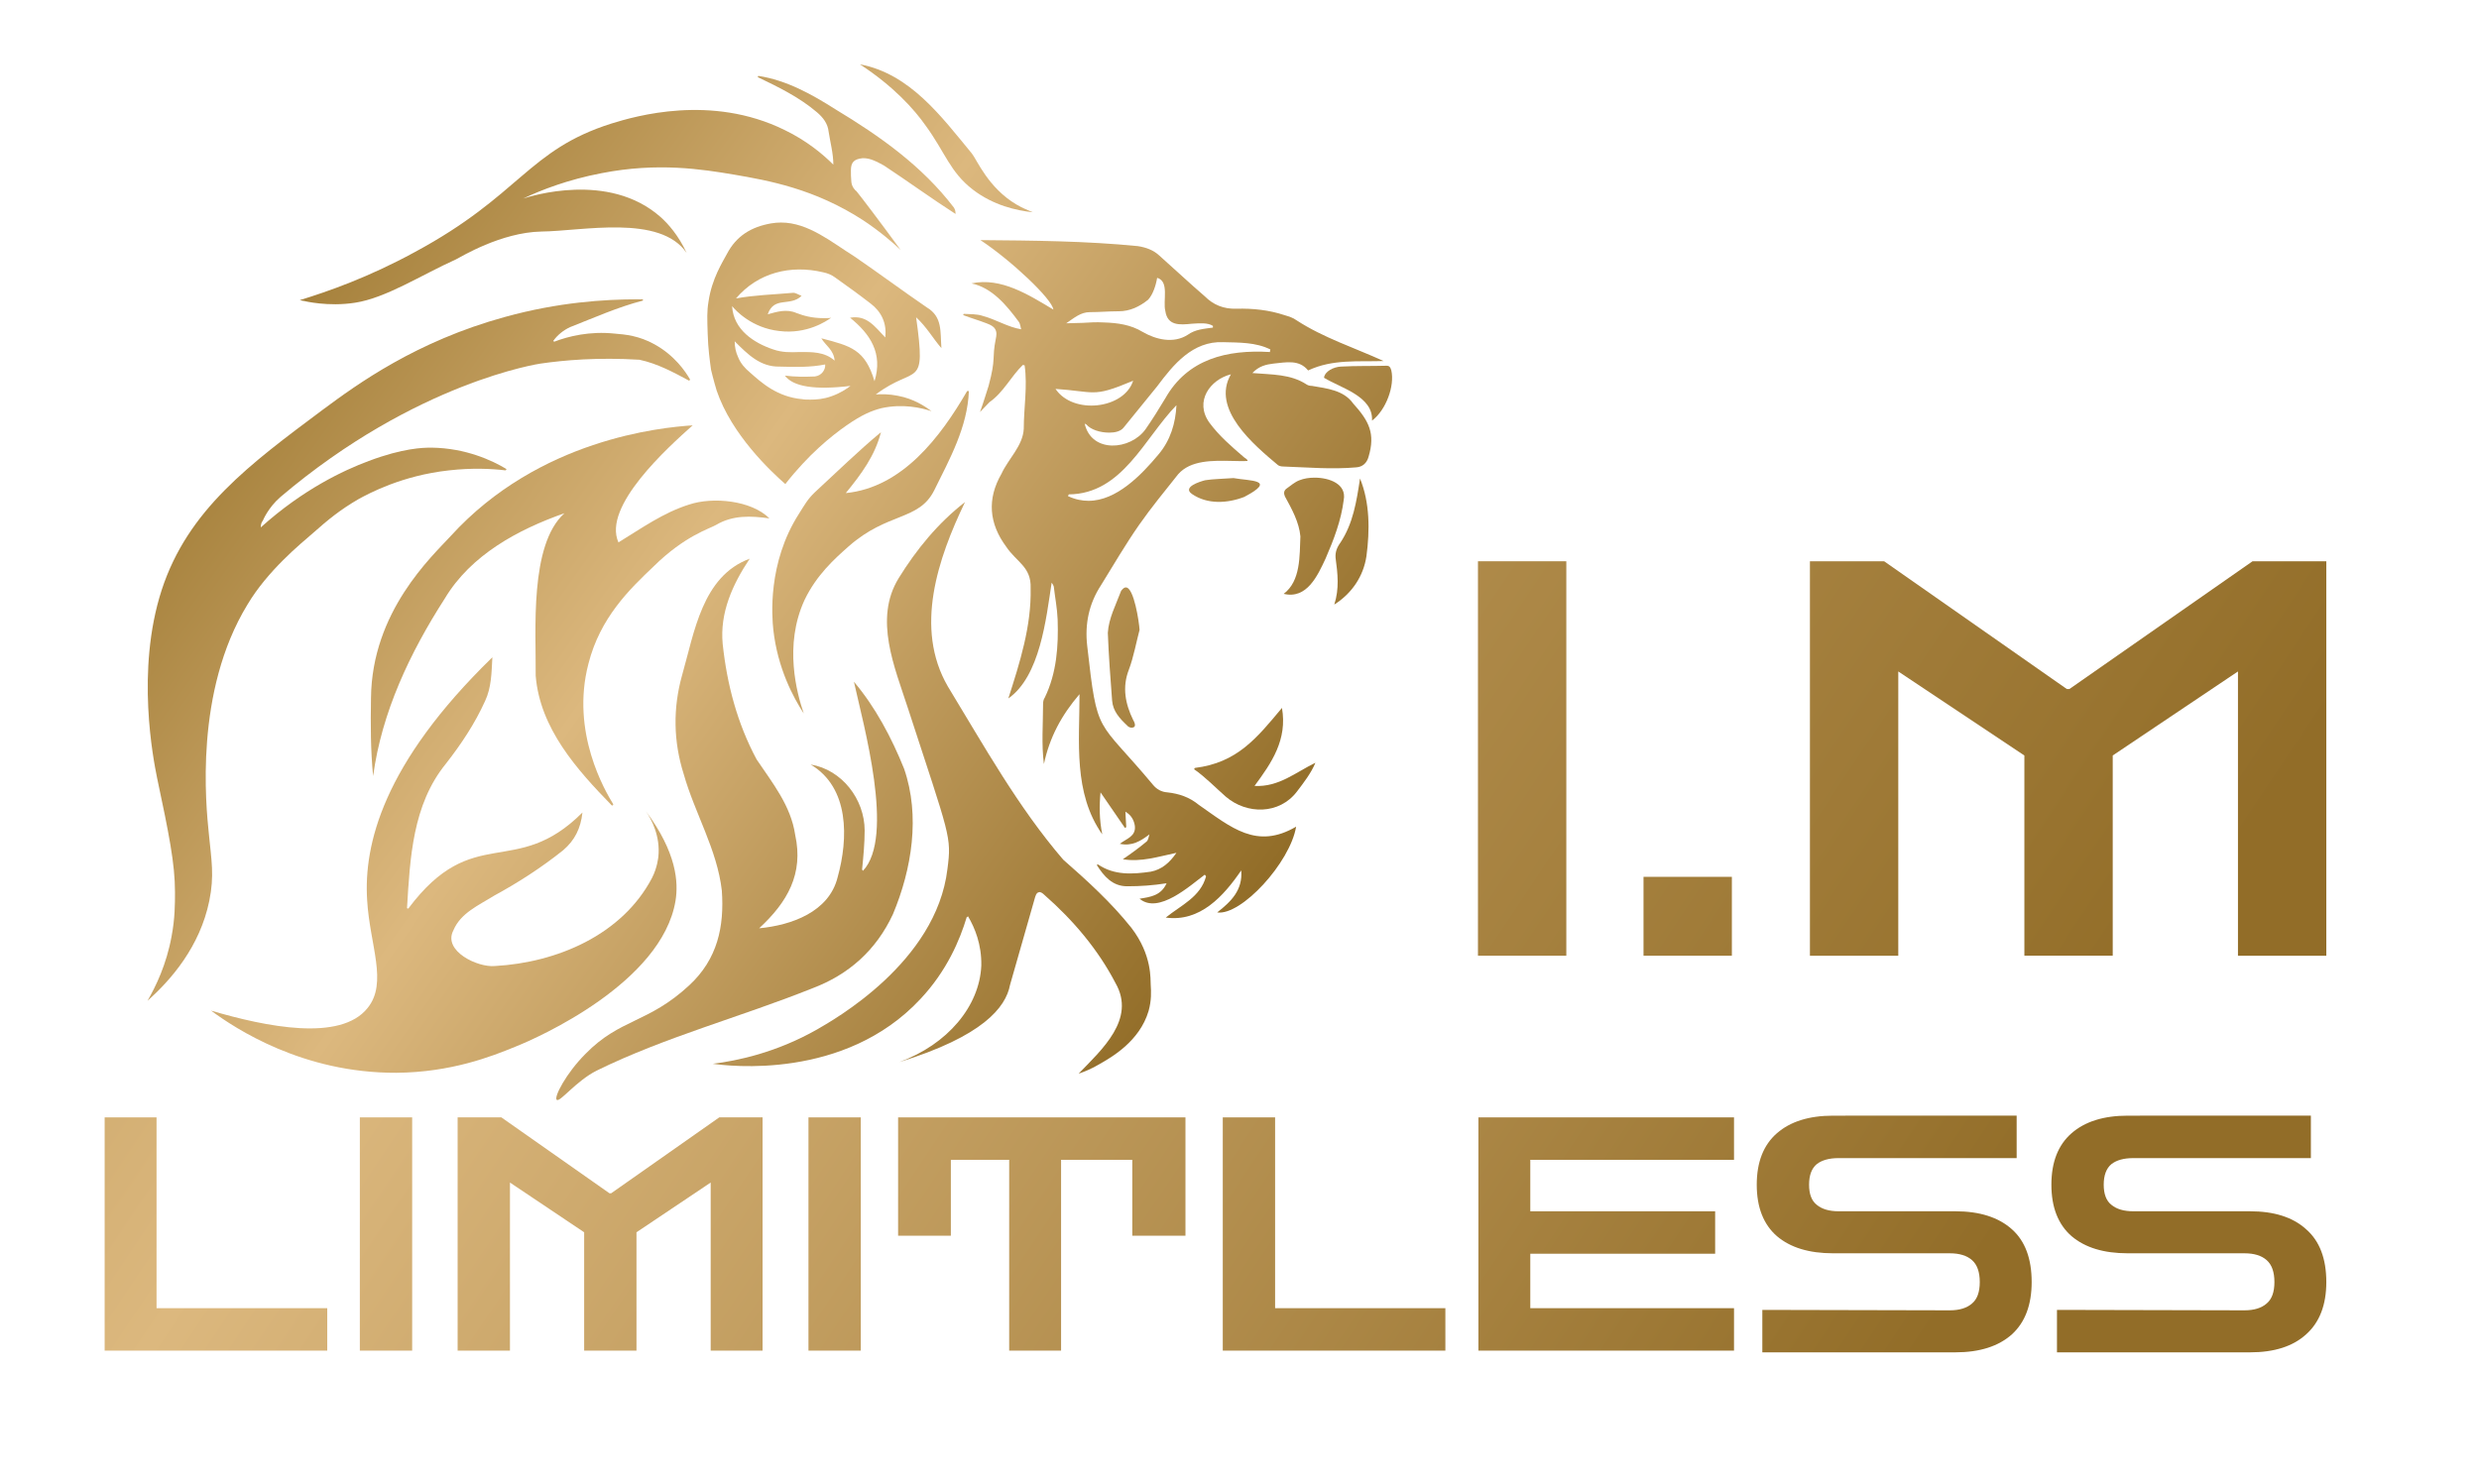
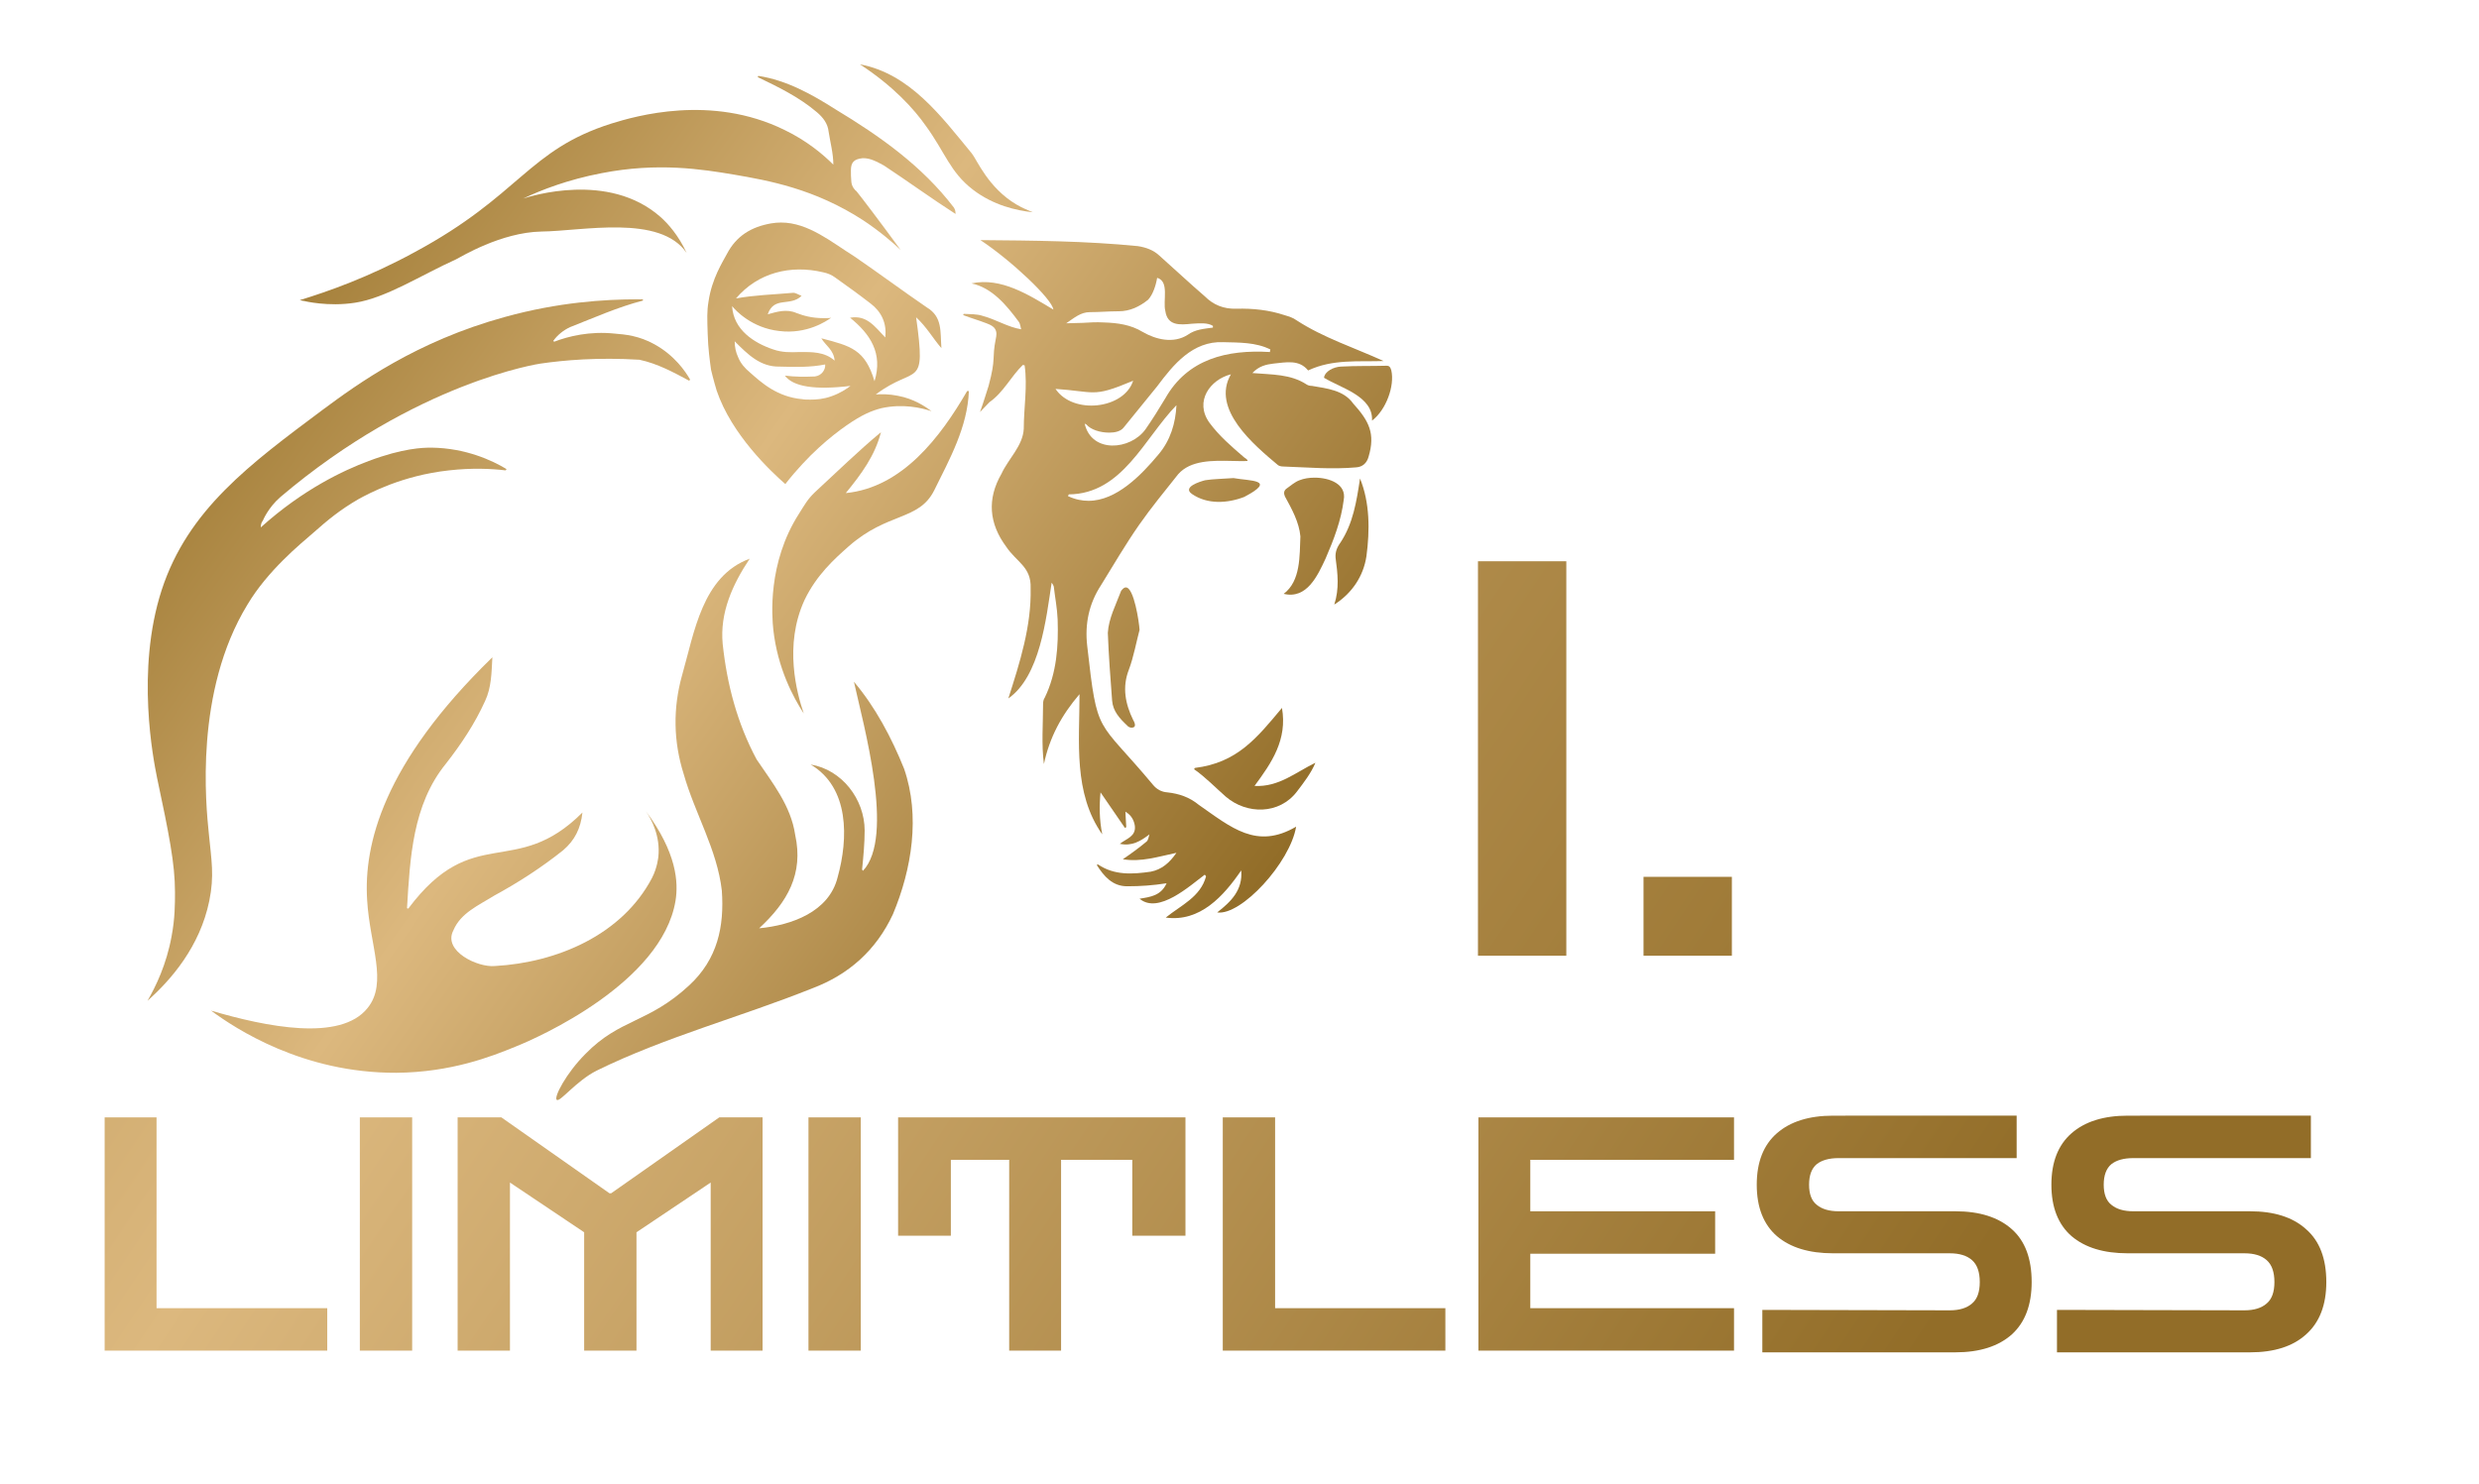
<svg xmlns="http://www.w3.org/2000/svg" version="1.2" viewBox="0 0 578 346" width="578" height="346">
  <defs>
    <linearGradient id="P" gradientUnits="userSpaceOnUse" />
    <linearGradient id="g1" x1="-302.3" y1="-262.2" x2="478.9" y2="259.8" href="#P">
      <stop stop-color="#926d24" />
      <stop offset=".49" stop-color="#dcb87e" />
      <stop offset="1" stop-color="#926d28" />
    </linearGradient>
    <linearGradient id="g2" x1="-306.5" y1="-254" x2="474.7" y2="268" href="#P">
      <stop stop-color="#926d24" />
      <stop offset=".49" stop-color="#dcb87e" />
      <stop offset="1" stop-color="#926d28" />
    </linearGradient>
    <linearGradient id="g3" x1="-261.3" y1="-319.9" x2="519.9" y2="202.1" href="#P">
      <stop stop-color="#926d24" />
      <stop offset=".49" stop-color="#dcb87e" />
      <stop offset="1" stop-color="#926d28" />
    </linearGradient>
    <linearGradient id="g4" x1="-229.7" y1="114" x2="331.4" y2="488.9" href="#P">
      <stop stop-color="#926d24" />
      <stop offset=".49" stop-color="#dcb87e" />
      <stop offset="1" stop-color="#926d28" />
    </linearGradient>
    <linearGradient id="g5" x1="-211.3" y1="86.5" x2="349.8" y2="461.4" href="#P">
      <stop stop-color="#926d24" />
      <stop offset=".49" stop-color="#dcb87e" />
      <stop offset="1" stop-color="#926d28" />
    </linearGradient>
    <linearGradient id="g6" x1="-195.1" y1="62.3" x2="365.9" y2="437.3" href="#P">
      <stop stop-color="#926d24" />
      <stop offset=".49" stop-color="#dcb87e" />
      <stop offset="1" stop-color="#926d28" />
    </linearGradient>
    <linearGradient id="g7" x1="-179" y1="38.2" x2="382.1" y2="413.1" href="#P">
      <stop stop-color="#926d24" />
      <stop offset=".49" stop-color="#dcb87e" />
      <stop offset="1" stop-color="#926d28" />
    </linearGradient>
    <linearGradient id="g8" x1="-160.1" y1="9.9" x2="401" y2="384.8" href="#P">
      <stop stop-color="#926d24" />
      <stop offset=".49" stop-color="#dcb87e" />
      <stop offset="1" stop-color="#926d28" />
    </linearGradient>
    <linearGradient id="g9" x1="-149.2" y1="-6.4" x2="411.9" y2="368.5" href="#P">
      <stop stop-color="#926d24" />
      <stop offset=".49" stop-color="#dcb87e" />
      <stop offset="1" stop-color="#926d28" />
    </linearGradient>
    <linearGradient id="g10" x1="-123.5" y1="-44.9" x2="437.6" y2="330" href="#P">
      <stop stop-color="#926d24" />
      <stop offset=".49" stop-color="#dcb87e" />
      <stop offset="1" stop-color="#926d28" />
    </linearGradient>
    <linearGradient id="g11" x1="-103.1" y1="-75.4" x2="458" y2="299.5" href="#P">
      <stop stop-color="#926d24" />
      <stop offset=".49" stop-color="#dcb87e" />
      <stop offset="1" stop-color="#926d28" />
    </linearGradient>
    <linearGradient id="g12" x1="-81.9" y1="-107.2" x2="479.2" y2="267.8" href="#P">
      <stop stop-color="#926d24" />
      <stop offset=".49" stop-color="#dcb87e" />
      <stop offset="1" stop-color="#926d28" />
    </linearGradient>
    <linearGradient id="g13" x1="76.9" y1="-7" x2="322" y2="166.5" href="#P">
      <stop stop-color="#926d24" />
      <stop offset=".49" stop-color="#dcb87e" />
      <stop offset="1" stop-color="#926d28" />
    </linearGradient>
    <linearGradient id="g14" x1="-26" y1="118.1" x2="232.6" y2="301.2" href="#P">
      <stop stop-color="#926d24" />
      <stop offset=".49" stop-color="#dcb87e" />
      <stop offset="1" stop-color="#926d28" />
    </linearGradient>
    <linearGradient id="g15" x1="9.2" y1="91.9" x2="252.2" y2="263.9" href="#P">
      <stop stop-color="#926d24" />
      <stop offset=".49" stop-color="#dcb87e" />
      <stop offset="1" stop-color="#926d28" />
    </linearGradient>
    <linearGradient id="g16" x1="9.1" y1="92.3" x2="250.9" y2="263.5" href="#P">
      <stop stop-color="#926d24" />
      <stop offset=".49" stop-color="#dcb87e" />
      <stop offset="1" stop-color="#926d28" />
    </linearGradient>
    <linearGradient id="g17" x1="26.7" y1="62.2" x2="272.7" y2="236.3" href="#P">
      <stop stop-color="#926d24" />
      <stop offset=".49" stop-color="#dcb87e" />
      <stop offset="1" stop-color="#926d28" />
    </linearGradient>
    <linearGradient id="g18" x1="23" y1="68.4" x2="268.7" y2="242.4" href="#P">
      <stop stop-color="#926d24" />
      <stop offset=".49" stop-color="#dcb87e" />
      <stop offset="1" stop-color="#926d28" />
    </linearGradient>
    <linearGradient id="g19" x1="69.6" y1="2.5" x2="314.8" y2="176.1" href="#P">
      <stop stop-color="#926d24" />
      <stop offset=".49" stop-color="#dcb87e" />
      <stop offset="1" stop-color="#926d28" />
    </linearGradient>
    <linearGradient id="g20" x1="71" y1="1.3" x2="315.9" y2="174.7" href="#P">
      <stop stop-color="#926d24" />
      <stop offset=".49" stop-color="#dcb87e" />
      <stop offset="1" stop-color="#926d28" />
    </linearGradient>
    <linearGradient id="g21" x1="58.1" y1="23.2" x2="301.1" y2="195.2" href="#P">
      <stop stop-color="#926d24" />
      <stop offset=".49" stop-color="#dcb87e" />
      <stop offset="1" stop-color="#926d28" />
    </linearGradient>
    <linearGradient id="g22" x1="66.5" y1="15.2" x2="307.9" y2="186" href="#P">
      <stop stop-color="#926d24" />
      <stop offset=".49" stop-color="#dcb87e" />
      <stop offset="1" stop-color="#926d28" />
    </linearGradient>
    <linearGradient id="g23" x1="105.6" y1="-48.4" x2="351.4" y2="125.7" href="#P">
      <stop stop-color="#926d24" />
      <stop offset=".49" stop-color="#dcb87e" />
      <stop offset="1" stop-color="#926d28" />
    </linearGradient>
    <linearGradient id="g24" x1="98.7" y1="-21.2" x2="334.6" y2="145.9" href="#P">
      <stop stop-color="#926d24" />
      <stop offset=".49" stop-color="#dcb87e" />
      <stop offset="1" stop-color="#926d28" />
    </linearGradient>
    <linearGradient id="g25" x1="63.8" y1="12.2" x2="308.7" y2="185.6" href="#P">
      <stop stop-color="#926d24" />
      <stop offset=".49" stop-color="#dcb87e" />
      <stop offset="1" stop-color="#926d28" />
    </linearGradient>
    <linearGradient id="g26" x1="95.2" y1="-28.6" x2="338.2" y2="143.5" href="#P">
      <stop stop-color="#926d24" />
      <stop offset=".49" stop-color="#dcb87e" />
      <stop offset="1" stop-color="#926d28" />
    </linearGradient>
    <linearGradient id="g27" x1="116.6" y1="-53.4" x2="356.3" y2="116.3" href="#P">
      <stop stop-color="#926d24" />
      <stop offset=".49" stop-color="#dcb87e" />
      <stop offset="1" stop-color="#926d28" />
    </linearGradient>
    <linearGradient id="g28" x1="133.6" y1="6.8" x2="322.6" y2="140.6" href="#P">
      <stop stop-color="#926d24" />
      <stop offset=".49" stop-color="#dcb87e" />
      <stop offset="1" stop-color="#926d28" />
    </linearGradient>
  </defs>
  <style>.a{fill:url(#g1)}.b{fill:url(#g2)}.c{fill:url(#g3)}.d{fill:url(#g4)}.e{fill:url(#g5)}.f{fill:url(#g6)}.g{fill:url(#g7)}.h{fill:url(#g8)}.i{fill:url(#g9)}.j{fill:url(#g10)}.k{fill:url(#g11)}.l{fill:url(#g12)}.m{fill:url(#g13)}.n{fill:url(#g14)}.o{fill:url(#g15)}.p{fill:url(#g16)}.q{fill:url(#g17)}.r{fill:url(#g18)}.s{fill:url(#g19)}.t{fill:url(#g20)}.u{fill:url(#g21)}.v{fill:url(#g22)}.w{fill:url(#g23)}.x{fill:url(#g24)}.y{fill:url(#g25)}.z{fill:url(#g26)}.A{fill:url(#g27)}.B{fill:url(#g28)}</style>
  <path class="a" d="m344.6 222.9h20.6v-92h-20.6z" />
  <path class="b" d="m383.2 222.9h20.6v-18.4h-20.6z" />
-   <path class="c" d="m525.2 130.9l-42.7 29.8h-0.6l-42.6-29.8h-17.3v92h20.6v-66.3l29.4 19.6v46.7h20.6v-46.7l29.2-19.6v66.3h20.6v-92z" />
  <path class="d" d="m24.4 260.6v54.4h51.9v-9.9h-39.8v-44.5z" />
  <path class="e" d="m83.9 315h12.2v-54.4h-12.2z" />
  <path class="f" d="m167.7 260.6l-25.2 17.7h-0.4l-25.2-17.7h-10.2v54.4h12.2v-39.2l17.3 11.6v27.6h12.2v-27.6l17.3-11.6v39.2h12.1v-54.4z" />
  <path class="g" d="m188.5 315h12.2v-54.4h-12.2z" />
  <path class="h" d="m209.4 260.6v27.6h12.3v-17.7h13.6v44.5h12.1v-44.5h16.6v17.7h12.4v-27.6z" />
  <path class="i" d="m285.1 260.6v54.4h51.9v-9.9h-39.7v-44.5z" />
  <path class="j" d="m344.7 260.6v54.4h59.6v-9.9h-47.5v-12.7h43.1v-9.9h-43.1v-12h47.5v-9.9z" />
  <path class="k" d="m427.4 260.2q-8.4 0-13.1 4.1-4.7 4.1-4.7 12 0 7.9 4.7 12 4.7 4 13.1 4h27.2q3.4 0 5.2 1.6 1.8 1.6 1.8 5.1 0 3.5-1.8 5-1.8 1.6-5.2 1.6l-43.7-0.1v9.9h45q8.5 0 13.2-4.2 4.6-4.2 4.6-12.2 0-8.2-4.6-12.3-4.7-4.2-13.2-4.2h-27.2q-3.3 0-5.1-1.5-1.8-1.4-1.8-4.7 0-3.3 1.8-4.8 1.8-1.4 5.1-1.4h41.5v-9.9z" />
  <path class="l" d="m496.1 260.2q-8.4 0-13.1 4.1-4.7 4.1-4.7 12 0 7.9 4.7 12 4.7 4 13.1 4h27.2q3.4 0 5.2 1.6 1.8 1.6 1.8 5.1 0 3.5-1.8 5-1.8 1.6-5.2 1.6l-43.7-0.1v9.9h45q8.5 0 13.1-4.2 4.7-4.2 4.7-12.2 0-8.2-4.7-12.3-4.6-4.2-13.1-4.2h-27.2q-3.3 0-5.1-1.5-1.8-1.4-1.8-4.7 0-3.3 1.8-4.8 1.8-1.4 5.1-1.4h41.4v-9.9z" />
  <path fill-rule="evenodd" class="m" d="m228.6 56c12.2 0.1 24.6 0.2 36.7 1.4 1.9 0.3 3.6 0.9 5 2.2 3.6 3.2 7 6.4 10.6 9.5 2 2 4.4 3 7.4 2.9 3.8-0.1 7.6 0.3 11.2 1.5 1 0.3 2 0.6 2.8 1.2 6.3 4.1 13.5 6.4 20.3 9.5-5.9 0.2-11.9-0.5-17.6 2.2-2.1-2.6-5.1-1.9-8.1-1.6-1.7 0.2-3.4 0.6-4.9 2.2 4.6 0.4 8.9 0.2 12.7 2.7 0.3 0.2 0.8 0.3 1.2 0.3 3.5 0.6 7.4 1 9.6 4.1 3.7 4.1 5.2 7 3.6 12.4-0.4 1.5-1.4 2.4-2.9 2.5-5.7 0.5-11.3 0-17-0.2-0.4 0-0.9-0.1-1.2-0.3-5.6-4.7-15.7-13.1-11-21.2-4.8 1.2-8.6 6.3-5 11.3 2.3 3.1 5.1 5.5 8 8 0.3 0.3 0.8 0.4 0.9 0.9-1.2 0.1-2.4 0-3.7 0-4.5-0.1-9.6-0.2-12.5 3.1-3.1 3.9-6.3 7.8-9.1 11.8-3.2 4.6-6 9.4-8.9 14.1-2.8 4.3-3.8 9-3.2 14.2 2.4 21.3 2.2 16.6 15.3 32.3 0.9 1.1 2 1.7 3.4 1.8 2.7 0.3 5.1 1.1 7.3 2.9 7.6 5.3 13.5 10.5 22.7 5.1-1.4 8.4-12.8 20.8-18.4 20 3.2-2.5 6-5.2 5.6-9.8-4.1 6-9.6 12.1-17.6 11 3.6-2.9 8.1-4.8 9.4-9.6q-0.1-0.2-0.3-0.4c-3.5 2.6-10.8 9.3-15.2 5.6 2.5-0.4 5-0.7 6.3-3.6-3.2 0.5-6 0.7-9.2 0.7-3.4 0-5.4-2.3-7.1-5 0.2 0 0.3-0.1 0.3-0.1 3.8 2.6 8.1 2.3 12.3 1.7 2.6-0.5 4.4-2.1 6-4.4-4.3 0.9-8.2 2.2-12.5 1.5 1.9-1.3 3.7-2.6 5.5-4.1 0.4-0.3 0.5-1 0.7-1.7-2.1 1.6-4.1 2.8-6.9 2.2 1.5-1.2 3.8-1.7 3.5-4.2-0.2-1.2-0.7-2.4-2.2-3.3 0.1 1.4 0.1 2.5 0.2 3.6q-0.2 0.1-0.3 0.2c-1.9-2.8-3.8-5.5-5.7-8.3-0.3 3.1-0.3 6.3 0.4 9.8-6.8-9.7-5.3-21.6-5.3-32.7-4.2 4.9-7 10.1-8.3 16.3-0.6-4.6-0.2-9.3-0.2-14 0-0.5 0.1-1.1 0.4-1.5 2.8-5.8 3.2-12 3-18.2-0.1-2.6-0.6-5.1-0.9-7.7q-0.1-0.4-0.5-0.9c-1.3 8.5-2.7 21.8-10.1 27 2.7-8.4 5.4-16.9 5.2-25.7 0.2-5-3.3-6.1-5.7-9.7-4-5.4-4.5-11.1-1.1-17 1.6-3.5 5-6.5 5.2-10.5 0-4.9 0.9-9.9 0.2-14.8q-0.2 0-0.4-0.1c-2.8 2.7-4.5 6.4-7.8 8.7q-1.1 1.1-2.2 2.3c0.9-2.5 1.5-4.6 2-6.1 1.8-6.7 0.7-6.1 1.7-11.1 0.1-0.5 0.3-1.4-0.2-2.2-0.3-0.5-0.9-0.9-2-1.3-1.8-0.7-3.6-1.2-5.4-1.9q0-0.2 0.1-0.3c1.5 0.1 3.1 0 4.5 0.5 3 0.8 5.8 2.6 8.9 3.1-0.2-0.6-0.2-1.3-0.6-1.8-2.8-3.8-6.2-7.9-11-8.9 6.9-1.5 13.4 2.7 19.1 6.1-0.3-2.5-9.9-11.5-17-16.2zm32.2 16.6q-0.1 0-0.2 0c-2.1 0-4.3 0.2-6.5 0.2-2.1 0-3.6 1.3-5.5 2.6 1.3 0 2.5-0.1 3.8-0.1 1.6-0.1 3.2-0.2 4.9-0.1 3.2 0.1 6.3 0.5 9.1 2.2 3.1 1.8 7.2 2.8 10.5 0.7 1.8-1.3 3.8-1.4 5.9-1.7q0-0.2 0-0.4c-1.3-0.8-3.1-0.6-4.9-0.5-2.9 0.3-5.7 0.5-6.2-3-0.6-2.3 1-6.9-1.9-7.7-0.3 1.8-1 3.9-2.1 5.1-2 1.6-4.2 2.7-6.9 2.7zm-2.2 28.3c-2.1 0-4.3-0.7-5.3-1.9-0.1-0.1-0.3-0.1-0.4-0.2 1.6 7 10.7 6.2 14.2 1.3 1.6-2.3 3.1-4.7 4.6-7.2 5.2-9.2 14.4-11.4 24.4-10.8q0-0.3 0.1-0.6c-3.4-1.7-7.3-1.6-11-1.7-7.1-0.3-11.6 5.2-15.4 10.3q-3.9 4.8-7.8 9.6c-0.7 0.9-2 1.2-3.4 1.2zm-3.8-9.4c-2 0-4.3-0.5-8.7-0.8 4.1 6.1 16 4.7 18.1-1.9-5 2.1-7.1 2.7-9.4 2.7zm-1 25.3c6.5 0 12.3-6 16.3-10.8 2.8-3.3 4-7.3 4.2-11.5-7.5 7.7-12.6 20.7-25.1 20.8q-0.1 0.2-0.2 0.4c1.7 0.8 3.3 1.1 4.8 1.1z" />
  <path class="n" d="m85.6 209.9c0.6 10.5 4.9 19.3 0.1 25.2-6.3 7.9-23.6 4.4-36.5 0.6 5.7 4.2 21.4 14.6 43.2 14.5 12.8-0.1 22.2-3.8 27.8-6.1 5.3-2.1 34.1-14.9 37.3-34 0.7-4.3 0.3-11.2-6.9-20.9 1.3 1.9 3.4 5.8 2.9 10.6 0 0-0.2 2.5-1.5 5-7 13.3-22.2 19.7-36.6 20.5-4 0.4-12.2-3.5-9.7-8.3 1.7-4.1 6-5.9 9.5-8.1 5.7-3.1 11.1-6.6 16.1-10.6 2.7-2.3 4.1-5.1 4.5-8.8-15.7 15.7-25.4 2.1-40.6 22.4q-0.2 0-0.3-0.1c0.7-11.7 1.3-24.1 9-33.6 3.6-4.6 6.8-9.4 9.2-14.7 1.5-3.2 1.5-6.6 1.7-10.2-25.6 24.9-30 43.8-29.2 56.6z" />
  <path class="o" d="m117.8 73.9c-20.8 5.7-34.5 15.7-42.6 21.7-17 12.7-31.4 23.3-37.5 42-6.1 18.8-1.9 39.7-1.1 43.7 2.8 13.2 4.2 20.1 4.2 26.8 0 2.7 0 6.1-0.8 10.3-1.2 6.6-3.7 11.7-5.6 15 5.5-4.9 12.2-12.6 14.4-23.3 1.2-5.9 0.5-9.4-0.1-15.6-0.7-6.8-3.4-33.2 9-53.5 4.7-7.9 12.3-14.1 15.3-16.7 3.5-3.1 6.3-5.4 10.6-7.9 2.4-1.3 10.1-5.5 21.1-6.7 5.3-0.6 9.8-0.4 13.2 0q0.1-0.2 0.2-0.3c-3.3-2-9.5-4.9-17.5-5-2 0-6.6 0.1-14.6 3.1-5.9 2.2-15.3 6.6-25.2 15.5q0-1 0.5-1.6c0 0 1.2-3 4.1-5.5 31.7-26.9 60.6-31.1 60.6-31.1 5.5-0.8 13.4-1.5 23.1-0.9 4.2 0.9 7.9 2.9 11.6 4.9q0.1-0.2 0.2-0.3c-1.1-1.9-3.6-5.6-8.3-8.2-3.6-2-6.8-2.3-9.3-2.5-5.8-0.6-10.7 0.6-14.1 1.9q-0.1-0.1-0.2-0.2c1-1.4 2.4-2.5 3.9-3.2 5.6-2.2 11.2-4.7 17-6.2q0-0.2 0-0.3-0.5 0-1.1 0c-7.9 0-18.7 0.7-31 4.1z" />
  <path class="p" d="m159 157.6c-2.1 7.6-2 15.3 0.4 22.9 2.6 9.2 7.8 17.6 8.9 27.2 0.6 8.4-1 16-7.6 22.1-9.6 8.9-16.1 7.7-24.2 16-4.5 4.5-7.4 10.1-6.7 10.7 0.7 0.7 4.4-4.3 9.3-6.8 16.1-7.9 33.6-12.5 50.3-19.2 8.5-3.2 14.9-8.9 18.8-17.3 4.4-10.5 6.4-22.9 2.6-33.9-2.9-7.2-6.7-14.4-11.7-20.3 2.2 10 9.6 36.2 2.1 44.1-0.1-0.2-0.2-0.3-0.2-0.3 0.3-3 0.6-6.1 0.6-9.1 0-7.3-5.3-14.2-12.6-15.4 9.1 5.4 8.8 17.3 6.3 26.3-2 8.1-10.8 11.2-18.3 11.9 6.6-6.1 10.4-12.7 8.4-21.8-1-6.8-5.3-12.1-9-17.6-4.5-8.4-6.9-17.5-7.9-26.9-0.7-7.3 2.3-13.9 6.3-19.9-11.1 4.1-12.9 17.2-15.8 27.3z" />
-   <path class="q" d="m209.5 134.9c-5.8 9.5-0.9 20.7 2.2 30.3 9.8 30.1 10.2 29.8 9.2 37.5-2.6 21.8-26.6 35.2-30.4 37.4-9.5 5.4-18.6 7.3-24.3 8 3.5 0.5 30.7 3.9 48.4-15.1 6.2-6.6 9.2-13.8 10.8-19.1q0.1 0 0.2-0.1 0 0 0.1-0.1c1.6 2.7 3.2 6.6 3.1 11.5-0.4 9.5-7.9 18.4-19.1 22.5 19.4-6 24.8-12.7 25.8-18 0.1-0.4 2-7 5.8-20.3 0.1-0.3 0.3-1.2 0.9-1.3q0.5-0.2 1.4 0.7c6.6 5.8 12.4 12.6 16.5 20.5 4.8 8.4-3.2 15.5-8.6 21.1 1.2-0.4 3-1.1 5-2.3 2.6-1.5 9.2-5.2 11.3-12.3 0.7-2.5 0.6-4.5 0.5-6.1-0.1-1.2 0.4-6.9-4.5-13.3-4.7-5.9-10.2-10.9-15.9-15.9-10.5-12.2-18.5-26.6-26.9-40.4-7.9-13.6-2.3-29.9 4-43-6.3 4.9-11.3 11-15.5 17.8z" />
-   <path class="r" d="m105.1 125c-4.4 4.8-18.4 17.6-18.6 37.8-0.1 6.1-0.1 12.2 0.5 18.2 2-14.9 8.6-28.8 16.7-41.4 6.1-10.2 17.1-16.1 27.9-19.9-8.2 7.4-6.6 27.4-6.7 37.9 1 12.3 9.6 21.9 17.8 30.3q0.2-0.1 0.3-0.3c-1.9-3.1-10-16.8-5.8-32.8 2.7-10.7 9.6-17.4 15.2-22.7 7.3-7.2 13.1-8.8 14.6-9.7 3.9-2.3 8.1-2.1 12.4-1.5-4.2-4.2-13.2-5.1-18.8-3.2-6 1.9-11 5.5-16.4 8.8-3.8-8.4 11.6-22.2 17.3-27.3-7.4 0.5-35.8 3.2-56.4 25.8z" />
  <path class="s" d="m176.7 18c4.8 2.3 9.7 4.7 13.8 8.2 1.4 1.2 2.5 2.6 2.7 4.5 0.4 2.6 1.1 5.1 1.1 7.7-2.4-2.4-6.2-5.6-11.4-8.1-17.1-8.4-34.8-3.2-40.3-1.5-19.6 6.2-21.2 16.7-45.9 30-10.8 5.9-20.3 9.2-26.8 11.2 0.5 0.1 0.8 0.2 1 0.2 0 0 5.6 1.4 11.9 0.4 7.2-1.1 15.5-6.5 23.5-10.1 1.2-0.6 10.5-6.3 19.9-6.5 9.6-0.1 27.7-4.1 33.9 5-1.9-4.1-4.3-6.8-6.1-8.4-12.1-10.7-30.4-4.8-32-4.3 4.2-2 10.4-4.4 18.2-5.9 13.2-2.6 23.6-0.9 30.8 0.3 8.2 1.4 18.9 3.3 30.3 10.7 3.9 2.6 6.8 5.1 8.7 6.9-5.2-7.1-9-12.1-10.3-13.7-0.3-0.2-1.1-1-1.2-2.2-0.1-0.9-0.1-1.9-0.1-2.7 0-1.9 0.8-2.6 2.7-2.8 1.8-0.1 3.5 0.9 5 1.7 5.6 3.7 11.1 7.7 16.7 11.3q0-0.9-0.4-1.5c-7.4-9.7-17.3-16.7-27.6-22.9-5.5-3.5-11.4-6.8-18-7.8q-0.1 0.1-0.1 0.3z" />
  <path fill-rule="evenodd" class="t" d="m182.1 51.9c6.4 0 11.8 4.6 17.1 7.9 5.7 3.9 11.2 8 16.9 11.9 3.7 2.2 3.1 5.7 3.4 9.5-2-2.3-3.4-4.9-5.9-7.2 2.4 17.2 0 10.9-9.4 18 1.3-0.1 3.1-0.1 5.1 0.3 3.8 0.7 6.4 2.5 7.9 3.6-2.4-0.8-6.7-1.8-11.7-0.7-2.3 0.6-4.5 1.5-8.1 4-3.6 2.5-8.9 6.8-14.3 13.7-3.4-3-12.5-11.5-16-21.8-0.7-2.3-1.3-4.8-1.3-4.8-0.3-2.1-0.7-5-0.8-8.5-0.1-3.4-0.2-5.1 0.2-7.5 0.8-5.4 3.3-9.2 4.3-11.1 2.2-4.2 5.7-6.3 10.3-7.1q1.2-0.2 2.3-0.2zm-10.5 17.7c4.4-0.8 8.8-0.9 13.2-1.3 0.6-0.1 1.3 0.4 2.1 0.7-2.7 2.6-6.4 0-7.9 4.3 2.2-0.6 4.4-1.3 6.7-0.3 1.6 0.6 3.5 1.2 6.4 1.2 0.7 0 1.3 0 1.7-0.1-1.1 0.8-5.7 3.9-12.1 3.1-6.4-0.7-10.2-4.8-11-5.8 0.3 5.5 5.1 8.6 9.6 10.1 2 0.7 4 0.7 6.1 0.6 2.9 0 5.8-0.1 8.2 2-0.2-2.5-2.1-3.5-3.1-5.2 6.9 1.8 10.2 2.6 12.4 10 2-6.5-1-11-5.7-14.8 3.9-0.7 5.8 2.1 8.2 4.6 0.4-3.3-0.9-6-3.4-7.9-2.7-2.1-5.5-4.1-8.3-6.1-0.8-0.6-1.8-1-2.8-1.2-7.6-1.8-15.2 0.1-20.3 6.1zm17.4 23.6c1.3 0 3-0.1 4.9-0.8 2-0.7 3.5-1.7 4.4-2.4q-12.4 1.5-15.3-2.4c2.3 0.3 4.6 0.3 7 0.2 1.6-0.2 2.5-1.6 2.4-2.8-3.5 0.7-7 0.6-10.6 0.5-4.5 0.1-7.4-2.8-10.5-5.9q0 2 0.8 3.7c0.6 1.5 1.6 2.6 2.8 3.6 2.6 2.3 6.3 5.7 12.2 6.2 0.4 0.1 1.1 0.1 1.9 0.1z" />
  <path class="u" d="m197.2 115c3.6-4.4 6.8-8.7 8.2-14.2-5.3 4.4-10.3 9.3-15.4 14-1.7 1.6-2.5 3.1-3.7 5-7.4 11.5-6.3 24.2-6 27 1 9.1 4.7 15.9 7.1 19.6-1.6-4.7-4.7-15.9 0.2-26.5 2.8-5.8 6.9-9.5 10.3-12.5 9.1-8 16.3-5.9 19.9-13 3.6-7.3 7.8-14.8 8.1-23.2q-0.2 0-0.4 0c-6.2 10.7-15.1 22.5-28.3 23.8z" />
  <path class="v" d="m278.6 179.1l-0.2 0.3c2.6 1.8 4.9 4.2 7.4 6.4 4.9 4.2 12.5 4.2 16.6-1.2 1.6-2.1 3.3-4.3 4.3-6.7-4.6 2.2-8.5 5.7-14.2 5.4 4-5.4 7.7-10.8 6.4-18.2-5.9 7.1-10.5 12.8-20.3 14z" />
  <path class="w" d="m215.9 29.4c4.5 6.2 5.6 10.7 10.9 14.8 4.8 3.7 10.2 4.9 14 5.3-0.9-0.4-2.3-0.9-3.8-1.8-6.6-3.9-9.2-10.4-10.4-11.9-7.1-8.6-14.4-18.6-26.1-20.8 7.8 5.1 12.6 10.4 15.4 14.4z" />
  <path class="x" d="m303 112c-1.1 0.4-2.1 1.3-3.1 2-0.6 0.5-0.6 1.1-0.3 1.8 1.6 2.9 3.3 6 3.6 9.3-0.2 4.5 0.1 10.4-3.9 13.4 5.4 1.3 7.9-4.2 9.8-8.3 1.9-4.4 3.6-8.8 4.2-13.6 0.7-3.7-3.3-5.2-6.8-5.2-1.3 0-2.5 0.2-3.5 0.6z" />
  <path class="y" d="m261.4 137.8c-1.2 3.2-2.9 6.4-3.1 9.8 0.2 5.3 0.6 10.5 1 15.8 0.2 2.5 1.8 4.2 3.5 5.8 0.4 0.5 1.2 0.7 1.7 0.3 0.3-0.4 0-1.1-0.3-1.6-1.8-3.7-2.6-7.6-1-11.7 1.1-2.9 1.8-6.7 2.5-9.3-0.1-1.8-1.3-9.9-3.2-9.9-0.4 0-0.7 0.3-1.1 0.8z" />
  <path class="z" d="m312.5 126.6c-0.8 1.1-1.2 2.2-1.1 3.5 0.5 3.7 0.9 7.2-0.3 10.9 4.1-2.6 6.8-6.6 7.5-11.3 0.8-6 0.8-12.5-1.5-18.1-0.8 5.3-1.6 10.5-4.6 15z" />
  <path class="A" d="m323.2 85.3c-3.5 0.1-7 0-10.6 0.2-1.7 0.1-3.7 1.1-3.9 2.6 3.9 2.4 11.5 4.3 11.2 10 3.3-2.5 5.3-8.1 4.5-11.7-0.2-0.7-0.4-1.1-1.1-1.1q0 0-0.1 0z" />
  <path class="B" d="m281 112c-1.2 0.3-5.4 1.6-3.1 3.2 3.6 2.5 8.3 2.2 12.2 0.7 7.8-4.1 1.3-3.7-2.5-4.4-2.7 0.2-4.7 0.2-6.6 0.5z" />
</svg>